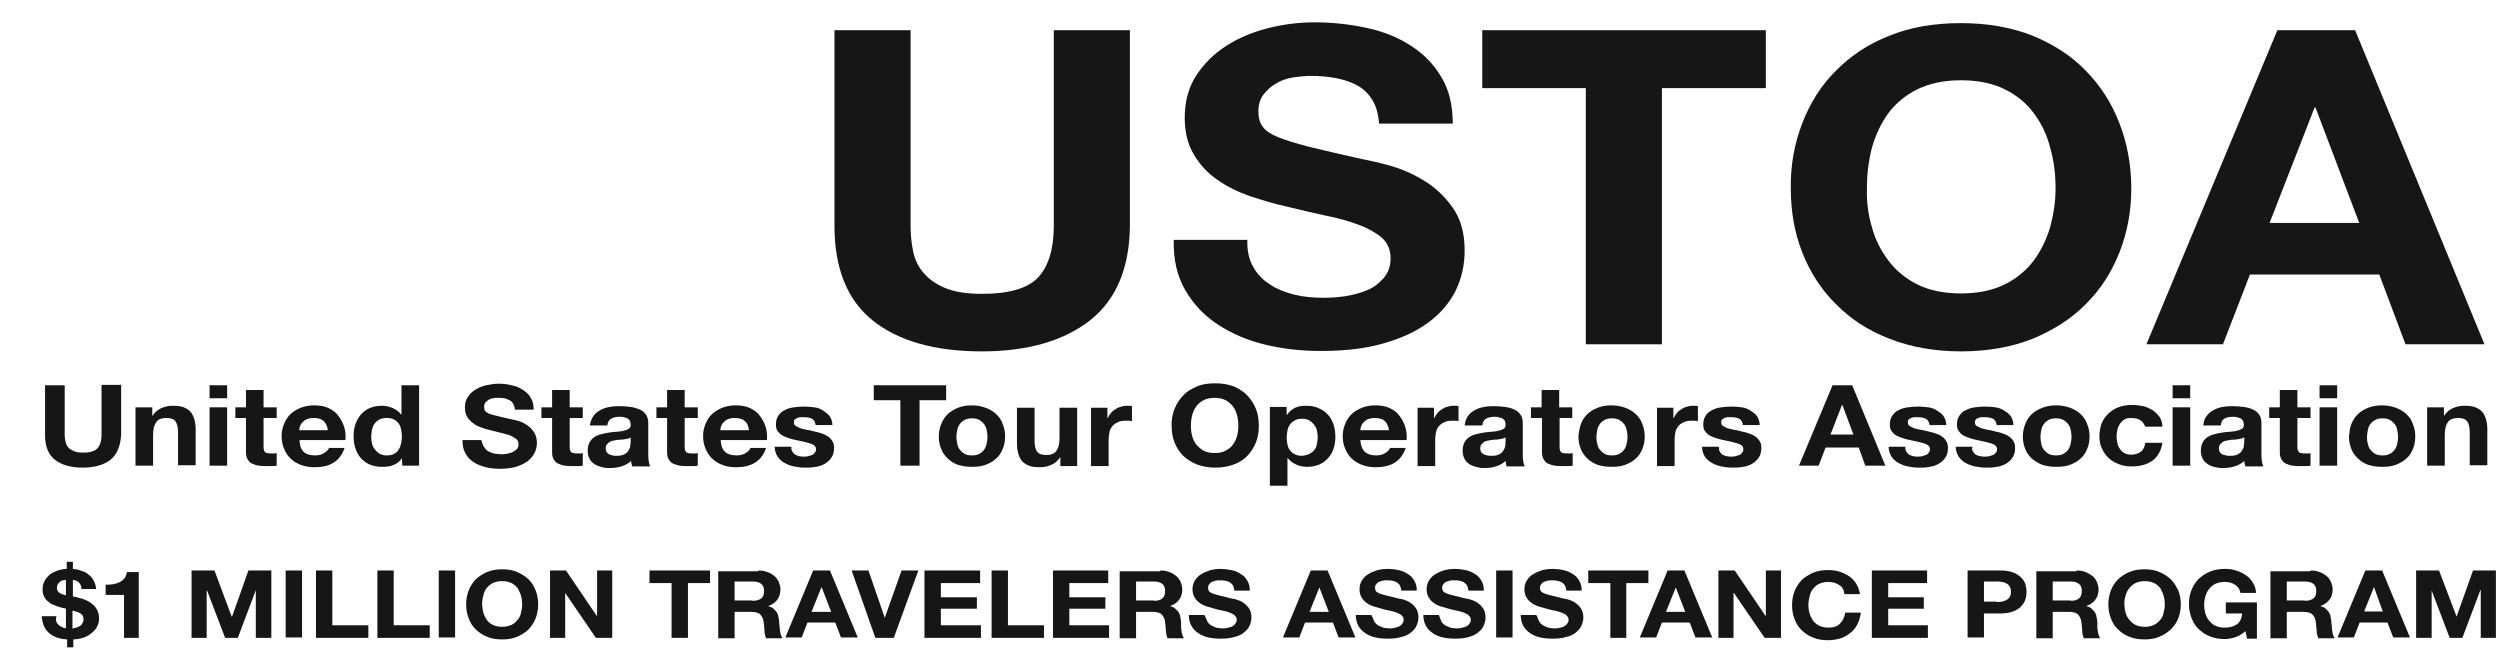
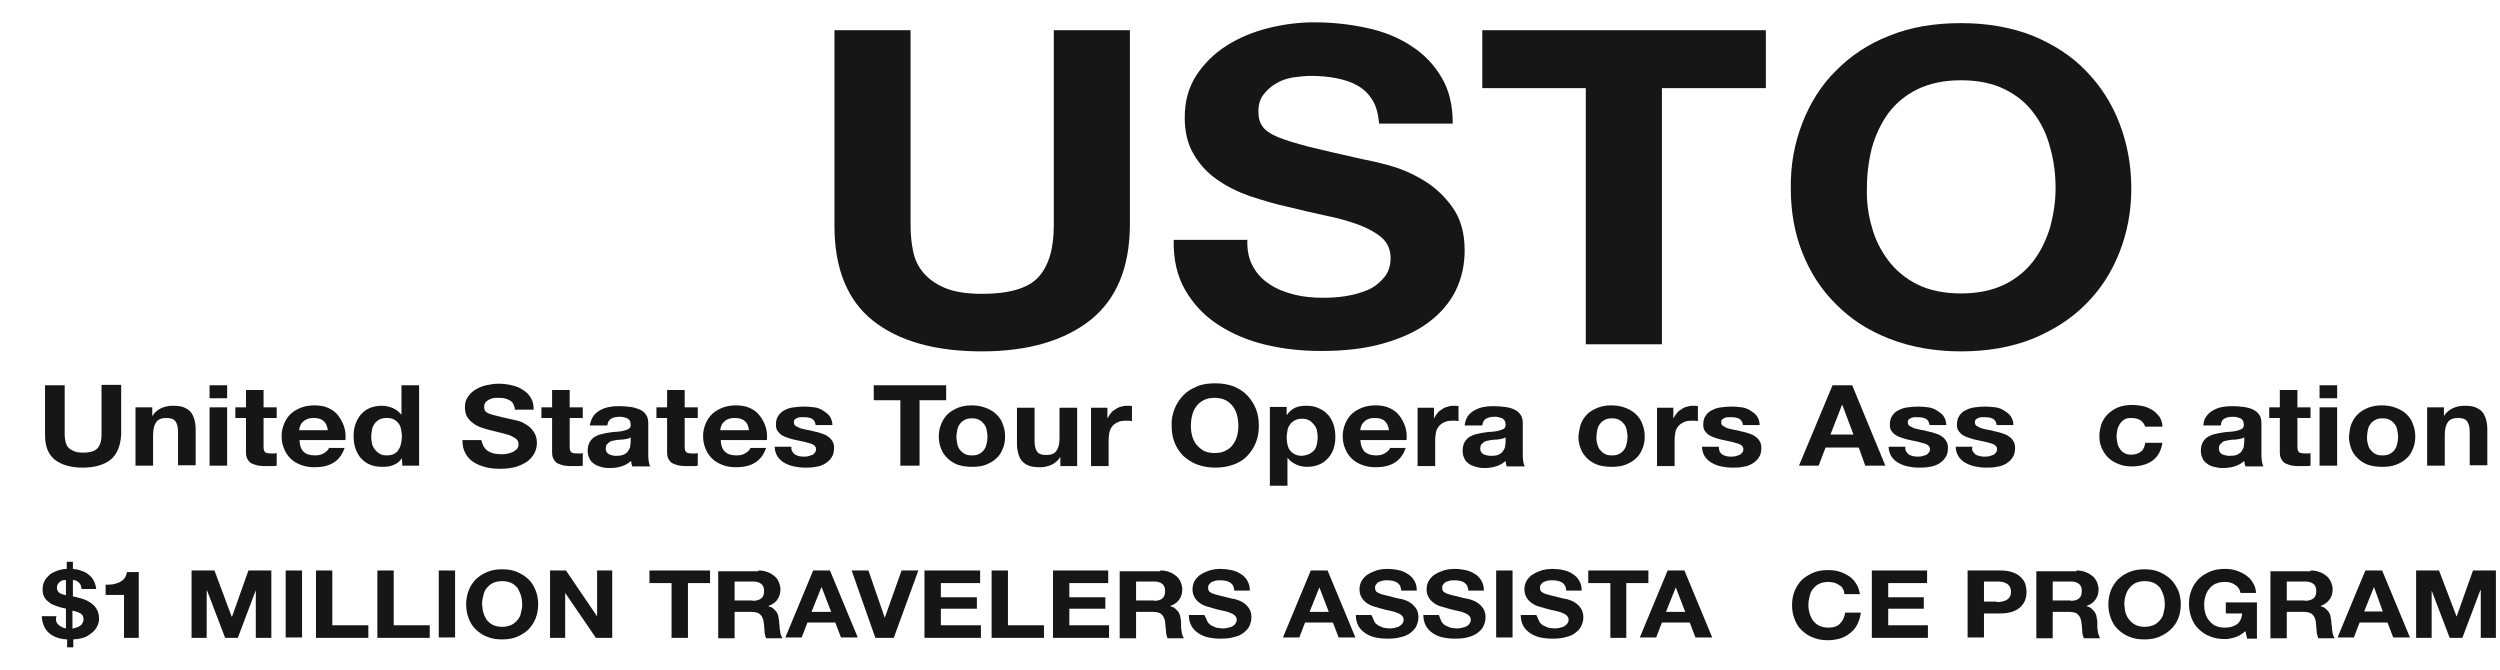
<svg xmlns="http://www.w3.org/2000/svg" width="56" height="15" viewBox="0 0 56 15" fill="none">
  <path d="M24.421 7.173C23.834 7.632 23.027 7.871 21.992 7.871C20.947 7.871 20.131 7.641 19.553 7.182C18.976 6.723 18.692 6.008 18.692 5.055V0.677H20.397V5.055C20.397 5.249 20.415 5.434 20.452 5.62C20.488 5.805 20.562 5.964 20.681 6.105C20.8 6.247 20.956 6.361 21.167 6.45C21.378 6.538 21.652 6.582 22.001 6.582C22.606 6.582 23.027 6.458 23.257 6.211C23.486 5.964 23.605 5.576 23.605 5.055V0.677H25.31V5.055C25.301 5.999 25.008 6.706 24.421 7.173Z" fill="#161616" />
  <path d="M28.069 5.973C28.161 6.141 28.289 6.273 28.445 6.37C28.601 6.476 28.784 6.547 28.995 6.6C29.206 6.653 29.426 6.67 29.646 6.67C29.802 6.67 29.957 6.661 30.132 6.635C30.306 6.608 30.471 6.564 30.617 6.503C30.773 6.441 30.892 6.344 30.993 6.229C31.094 6.114 31.149 5.964 31.149 5.788C31.149 5.593 31.085 5.443 30.948 5.32C30.81 5.205 30.636 5.108 30.416 5.028C30.196 4.949 29.948 4.878 29.673 4.825C29.398 4.764 29.123 4.702 28.839 4.631C28.546 4.569 28.271 4.481 27.996 4.393C27.721 4.296 27.473 4.172 27.262 4.022C27.043 3.872 26.868 3.678 26.74 3.457C26.602 3.228 26.538 2.954 26.538 2.636C26.538 2.274 26.621 1.965 26.795 1.692C26.969 1.427 27.189 1.206 27.464 1.03C27.739 0.853 28.051 0.721 28.399 0.632C28.747 0.544 29.096 0.5 29.444 0.5C29.848 0.5 30.242 0.544 30.608 0.624C30.984 0.703 31.314 0.835 31.598 1.021C31.892 1.206 32.121 1.445 32.286 1.727C32.46 2.009 32.542 2.363 32.542 2.769H30.892C30.874 2.557 30.828 2.38 30.746 2.248C30.663 2.107 30.553 2.001 30.416 1.921C30.278 1.842 30.122 1.789 29.939 1.753C29.765 1.718 29.573 1.7 29.362 1.7C29.224 1.7 29.087 1.718 28.949 1.736C28.812 1.762 28.683 1.806 28.573 1.877C28.463 1.939 28.372 2.027 28.298 2.124C28.225 2.221 28.188 2.345 28.188 2.495C28.188 2.636 28.216 2.742 28.28 2.83C28.335 2.919 28.454 2.998 28.619 3.069C28.793 3.139 29.023 3.21 29.325 3.289C29.628 3.36 30.022 3.457 30.508 3.563C30.654 3.59 30.856 3.634 31.113 3.704C31.369 3.775 31.626 3.881 31.873 4.031C32.13 4.181 32.35 4.384 32.533 4.64C32.717 4.896 32.808 5.214 32.808 5.611C32.808 5.929 32.744 6.229 32.607 6.511C32.469 6.785 32.267 7.023 31.992 7.226C31.718 7.429 31.387 7.579 30.984 7.694C30.581 7.809 30.122 7.862 29.591 7.862C29.16 7.862 28.747 7.818 28.344 7.721C27.941 7.624 27.593 7.474 27.281 7.27C26.969 7.067 26.731 6.811 26.547 6.494C26.364 6.176 26.282 5.805 26.291 5.373H27.941C27.932 5.611 27.977 5.814 28.069 5.973Z" fill="#161616" />
  <path d="M33.203 1.974V0.677H39.555V1.974H37.227V7.712H35.522V1.974H33.203Z" fill="#161616" />
  <path d="M40.371 2.76C40.545 2.31 40.792 1.912 41.123 1.586C41.453 1.25 41.847 0.985 42.323 0.8C42.8 0.606 43.332 0.518 43.928 0.518C44.523 0.518 45.064 0.615 45.532 0.8C45.999 0.994 46.403 1.25 46.723 1.586C47.053 1.921 47.301 2.31 47.475 2.76C47.649 3.21 47.741 3.695 47.741 4.225C47.741 4.737 47.649 5.214 47.475 5.655C47.301 6.096 47.053 6.485 46.723 6.811C46.403 7.138 45.999 7.394 45.532 7.588C45.064 7.774 44.523 7.871 43.928 7.871C43.332 7.871 42.8 7.774 42.323 7.588C41.847 7.403 41.453 7.147 41.123 6.811C40.792 6.485 40.545 6.096 40.371 5.655C40.197 5.214 40.114 4.737 40.114 4.225C40.105 3.695 40.197 3.21 40.371 2.76ZM41.929 5.081C42.002 5.364 42.131 5.611 42.296 5.832C42.461 6.052 42.681 6.238 42.947 6.37C43.212 6.503 43.542 6.573 43.928 6.573C44.312 6.573 44.633 6.503 44.908 6.37C45.174 6.238 45.394 6.052 45.559 5.832C45.724 5.611 45.843 5.355 45.926 5.081C45.999 4.799 46.045 4.516 46.045 4.216C46.045 3.907 46.008 3.607 45.926 3.316C45.852 3.025 45.733 2.769 45.559 2.539C45.394 2.31 45.174 2.133 44.908 2.001C44.642 1.868 44.312 1.798 43.928 1.798C43.542 1.798 43.222 1.868 42.947 2.001C42.681 2.133 42.461 2.318 42.296 2.539C42.131 2.769 42.012 3.025 41.929 3.316C41.856 3.607 41.819 3.907 41.819 4.216C41.81 4.516 41.847 4.808 41.929 5.081Z" fill="#161616" />
-   <path d="M52.755 0.677L55.652 7.712H53.883L53.296 6.149H50.399L49.794 7.712H48.08L51.013 0.677H52.755ZM52.847 4.993L51.866 2.407H51.847L50.839 4.993H52.847Z" fill="#161616" />
  <path d="M2.476 10.298C2.329 10.413 2.118 10.475 1.853 10.475C1.587 10.475 1.376 10.413 1.229 10.298C1.083 10.184 1.009 9.998 1.009 9.751V8.63H1.449V9.751C1.449 9.795 1.458 9.848 1.468 9.892C1.477 9.936 1.495 9.98 1.523 10.016C1.55 10.051 1.596 10.078 1.651 10.104C1.706 10.13 1.779 10.139 1.862 10.139C2.018 10.139 2.128 10.104 2.183 10.042C2.238 9.98 2.274 9.883 2.274 9.742V8.621H2.714V9.742C2.696 9.998 2.623 10.175 2.476 10.298Z" fill="#161616" />
  <path d="M3.411 9.124V9.31H3.42C3.466 9.23 3.539 9.177 3.613 9.142C3.695 9.107 3.778 9.089 3.86 9.089C3.97 9.089 4.053 9.098 4.117 9.124C4.181 9.151 4.236 9.186 4.273 9.23C4.309 9.274 4.337 9.336 4.355 9.398C4.373 9.468 4.383 9.539 4.383 9.619V10.422H3.988V9.68C3.988 9.574 3.97 9.495 3.933 9.442C3.897 9.389 3.833 9.363 3.732 9.363C3.622 9.363 3.548 9.389 3.503 9.451C3.457 9.513 3.429 9.601 3.429 9.742V10.431H3.035V9.124H3.411Z" fill="#161616" />
  <path d="M4.694 8.63H5.088V8.921H4.694V8.63ZM5.088 10.431H4.694V9.124H5.088V10.431Z" fill="#161616" />
  <path d="M6.198 9.124V9.363H5.904V10.007C5.904 10.069 5.913 10.104 5.941 10.13C5.959 10.148 6.005 10.157 6.078 10.157C6.097 10.157 6.124 10.157 6.143 10.157C6.161 10.157 6.179 10.157 6.198 10.148V10.431C6.161 10.44 6.124 10.44 6.088 10.44C6.051 10.44 6.005 10.44 5.968 10.44C5.904 10.44 5.849 10.44 5.794 10.431C5.739 10.422 5.693 10.404 5.648 10.386C5.602 10.369 5.574 10.334 5.547 10.289C5.519 10.245 5.51 10.192 5.51 10.13V9.363H5.272V9.124H5.51V8.736H5.904V9.124H6.198Z" fill="#161616" />
  <path d="M6.803 10.122C6.858 10.175 6.949 10.201 7.059 10.201C7.142 10.201 7.206 10.184 7.261 10.148C7.316 10.113 7.353 10.078 7.371 10.033H7.719C7.664 10.192 7.582 10.298 7.463 10.369C7.343 10.44 7.206 10.466 7.041 10.466C6.931 10.466 6.83 10.448 6.738 10.413C6.647 10.378 6.573 10.334 6.509 10.272C6.445 10.21 6.399 10.139 6.363 10.051C6.326 9.963 6.308 9.875 6.308 9.769C6.308 9.671 6.326 9.583 6.363 9.495C6.399 9.407 6.445 9.336 6.509 9.274C6.573 9.212 6.656 9.168 6.738 9.133C6.83 9.098 6.931 9.08 7.041 9.08C7.16 9.08 7.27 9.098 7.362 9.142C7.453 9.186 7.527 9.239 7.582 9.318C7.637 9.389 7.683 9.477 7.71 9.566C7.738 9.654 7.747 9.751 7.738 9.857H6.711C6.711 9.98 6.748 10.069 6.803 10.122ZM7.252 9.433C7.206 9.389 7.133 9.363 7.032 9.363C6.968 9.363 6.913 9.371 6.876 9.389C6.83 9.407 6.803 9.433 6.775 9.46C6.748 9.486 6.729 9.521 6.72 9.548C6.711 9.583 6.702 9.61 6.702 9.636H7.343C7.334 9.548 7.298 9.477 7.252 9.433Z" fill="#161616" />
  <path d="M9.003 10.263C8.957 10.334 8.893 10.386 8.819 10.413C8.746 10.448 8.663 10.457 8.563 10.457C8.453 10.457 8.361 10.44 8.278 10.404C8.196 10.369 8.132 10.316 8.077 10.254C8.022 10.192 7.985 10.113 7.958 10.033C7.93 9.945 7.921 9.866 7.921 9.769C7.921 9.68 7.93 9.592 7.958 9.513C7.985 9.433 8.022 9.363 8.077 9.292C8.132 9.23 8.196 9.177 8.278 9.142C8.361 9.107 8.453 9.089 8.553 9.089C8.636 9.089 8.718 9.107 8.801 9.142C8.874 9.177 8.938 9.221 8.984 9.283H8.993V8.63H9.388V10.431H9.012L9.003 10.263ZM8.984 9.619C8.975 9.566 8.957 9.521 8.929 9.486C8.902 9.451 8.865 9.416 8.828 9.398C8.783 9.371 8.728 9.363 8.663 9.363C8.599 9.363 8.544 9.371 8.498 9.398C8.453 9.424 8.416 9.451 8.388 9.495C8.361 9.53 8.343 9.574 8.333 9.627C8.324 9.68 8.315 9.724 8.315 9.786C8.315 9.839 8.324 9.883 8.333 9.936C8.343 9.989 8.37 10.033 8.398 10.069C8.425 10.104 8.462 10.139 8.508 10.166C8.553 10.192 8.608 10.201 8.663 10.201C8.728 10.201 8.783 10.192 8.828 10.166C8.874 10.139 8.911 10.113 8.929 10.069C8.957 10.033 8.975 9.98 8.984 9.936C8.993 9.883 9.003 9.83 9.003 9.777C9.003 9.724 8.993 9.671 8.984 9.619Z" fill="#161616" />
  <path d="M10.827 9.989C10.854 10.033 10.882 10.069 10.918 10.095C10.955 10.122 11.001 10.139 11.056 10.157C11.111 10.166 11.166 10.175 11.221 10.175C11.258 10.175 11.303 10.175 11.349 10.166C11.395 10.157 11.432 10.148 11.477 10.13C11.514 10.113 11.551 10.086 11.578 10.06C11.606 10.033 11.615 9.989 11.615 9.945C11.615 9.901 11.597 9.857 11.56 9.83C11.523 9.804 11.477 9.777 11.422 9.751C11.367 9.733 11.303 9.716 11.23 9.698C11.157 9.68 11.092 9.663 11.019 9.645C10.946 9.627 10.873 9.61 10.799 9.583C10.726 9.557 10.662 9.53 10.607 9.486C10.552 9.451 10.506 9.398 10.469 9.345C10.432 9.283 10.414 9.212 10.414 9.133C10.414 9.036 10.432 8.956 10.478 8.895C10.524 8.824 10.579 8.771 10.652 8.727C10.726 8.683 10.799 8.648 10.891 8.63C10.982 8.612 11.065 8.595 11.157 8.595C11.258 8.595 11.358 8.603 11.459 8.63C11.551 8.648 11.643 8.683 11.716 8.736C11.789 8.78 11.853 8.842 11.89 8.912C11.936 8.983 11.954 9.071 11.954 9.177H11.533C11.533 9.124 11.514 9.08 11.496 9.045C11.477 9.009 11.45 8.983 11.413 8.965C11.377 8.948 11.34 8.93 11.294 8.921C11.248 8.912 11.203 8.912 11.148 8.912C11.111 8.912 11.074 8.912 11.037 8.921C11.001 8.93 10.973 8.939 10.946 8.956C10.918 8.974 10.891 8.992 10.873 9.018C10.854 9.045 10.845 9.071 10.845 9.115C10.845 9.151 10.854 9.177 10.863 9.204C10.882 9.221 10.909 9.248 10.955 9.265C11.001 9.283 11.056 9.301 11.138 9.318C11.212 9.336 11.312 9.363 11.441 9.389C11.477 9.398 11.533 9.407 11.597 9.424C11.661 9.442 11.725 9.468 11.789 9.513C11.853 9.548 11.908 9.601 11.954 9.671C12 9.733 12.027 9.822 12.027 9.919C12.027 9.998 12.009 10.078 11.973 10.148C11.936 10.219 11.881 10.281 11.817 10.334C11.743 10.386 11.661 10.422 11.56 10.457C11.459 10.484 11.34 10.501 11.203 10.501C11.092 10.501 10.982 10.492 10.882 10.466C10.781 10.44 10.689 10.404 10.607 10.351C10.524 10.298 10.469 10.236 10.423 10.148C10.377 10.069 10.359 9.972 10.359 9.857H10.781C10.79 9.892 10.808 9.945 10.827 9.989Z" fill="#161616" />
  <path d="M13.054 9.124V9.363H12.761V10.007C12.761 10.069 12.77 10.104 12.797 10.13C12.816 10.148 12.862 10.157 12.935 10.157C12.953 10.157 12.981 10.157 12.999 10.157C13.018 10.157 13.036 10.157 13.054 10.148V10.431C13.018 10.44 12.981 10.44 12.944 10.44C12.908 10.44 12.862 10.44 12.825 10.44C12.761 10.44 12.706 10.44 12.651 10.431C12.596 10.422 12.55 10.404 12.504 10.386C12.458 10.369 12.431 10.334 12.403 10.289C12.376 10.245 12.367 10.192 12.367 10.13V9.363H12.128V9.124H12.367V8.736H12.761V9.124H13.054Z" fill="#161616" />
  <path d="M13.293 9.318C13.329 9.265 13.384 9.221 13.448 9.186C13.512 9.151 13.586 9.124 13.659 9.115C13.742 9.098 13.815 9.098 13.898 9.098C13.971 9.098 14.044 9.107 14.117 9.115C14.191 9.124 14.255 9.142 14.319 9.168C14.383 9.195 14.429 9.23 14.466 9.283C14.502 9.327 14.521 9.398 14.521 9.477V10.157C14.521 10.219 14.521 10.272 14.53 10.325C14.539 10.378 14.548 10.422 14.567 10.448H14.163C14.154 10.431 14.154 10.404 14.145 10.386C14.145 10.369 14.136 10.342 14.136 10.325C14.072 10.386 13.998 10.422 13.916 10.448C13.833 10.475 13.742 10.484 13.65 10.484C13.577 10.484 13.512 10.475 13.457 10.457C13.402 10.44 13.348 10.422 13.302 10.386C13.256 10.351 13.219 10.316 13.201 10.263C13.173 10.21 13.164 10.157 13.164 10.086C13.164 10.016 13.182 9.954 13.21 9.901C13.238 9.857 13.274 9.813 13.32 9.786C13.366 9.76 13.421 9.733 13.476 9.724C13.531 9.707 13.595 9.698 13.65 9.689C13.705 9.68 13.769 9.671 13.824 9.671C13.879 9.663 13.934 9.663 13.98 9.645C14.026 9.636 14.062 9.619 14.09 9.601C14.117 9.583 14.127 9.557 14.127 9.513C14.127 9.477 14.117 9.442 14.108 9.424C14.09 9.398 14.072 9.38 14.053 9.371C14.026 9.363 14.008 9.354 13.971 9.345C13.943 9.336 13.907 9.336 13.87 9.336C13.797 9.336 13.732 9.354 13.687 9.38C13.641 9.407 13.613 9.46 13.604 9.53H13.21C13.228 9.442 13.256 9.371 13.293 9.318ZM14.072 9.822C14.044 9.83 14.017 9.839 13.989 9.839C13.962 9.848 13.934 9.848 13.898 9.848C13.87 9.848 13.833 9.857 13.806 9.857C13.778 9.866 13.751 9.866 13.714 9.875C13.687 9.883 13.659 9.892 13.641 9.91C13.623 9.927 13.604 9.945 13.586 9.963C13.577 9.98 13.568 10.016 13.568 10.042C13.568 10.078 13.577 10.104 13.586 10.122C13.595 10.139 13.613 10.157 13.641 10.175C13.659 10.184 13.687 10.192 13.714 10.201C13.742 10.21 13.778 10.21 13.806 10.21C13.879 10.21 13.943 10.201 13.989 10.175C14.035 10.148 14.062 10.122 14.081 10.086C14.099 10.051 14.117 10.025 14.117 9.989C14.117 9.954 14.127 9.927 14.127 9.91V9.795C14.117 9.804 14.099 9.822 14.072 9.822Z" fill="#161616" />
  <path d="M15.63 9.124V9.363H15.337V10.007C15.337 10.069 15.346 10.104 15.373 10.13C15.392 10.148 15.438 10.157 15.511 10.157C15.529 10.157 15.557 10.157 15.575 10.157C15.593 10.157 15.612 10.157 15.63 10.148V10.431C15.593 10.44 15.557 10.44 15.52 10.44C15.483 10.44 15.438 10.44 15.401 10.44C15.337 10.44 15.282 10.44 15.227 10.431C15.172 10.422 15.126 10.404 15.08 10.386C15.034 10.369 15.007 10.334 14.979 10.289C14.952 10.245 14.943 10.192 14.943 10.13V9.363H14.704V9.124H14.943V8.736H15.337V9.124H15.63Z" fill="#161616" />
  <path d="M16.244 10.122C16.299 10.175 16.391 10.201 16.501 10.201C16.583 10.201 16.648 10.184 16.703 10.148C16.758 10.113 16.794 10.078 16.812 10.033H17.161C17.106 10.192 17.023 10.298 16.904 10.369C16.785 10.44 16.648 10.466 16.483 10.466C16.372 10.466 16.262 10.448 16.18 10.413C16.088 10.378 16.015 10.334 15.951 10.272C15.887 10.21 15.841 10.139 15.804 10.051C15.768 9.963 15.749 9.875 15.749 9.769C15.749 9.671 15.768 9.583 15.804 9.495C15.841 9.407 15.887 9.336 15.951 9.274C16.015 9.212 16.098 9.168 16.18 9.133C16.272 9.098 16.372 9.08 16.483 9.08C16.602 9.08 16.712 9.098 16.803 9.142C16.895 9.186 16.968 9.239 17.023 9.318C17.078 9.389 17.124 9.477 17.152 9.566C17.179 9.654 17.188 9.751 17.179 9.857H16.143C16.152 9.98 16.18 10.069 16.244 10.122ZM16.684 9.433C16.638 9.389 16.565 9.363 16.464 9.363C16.4 9.363 16.345 9.371 16.308 9.389C16.262 9.407 16.235 9.433 16.207 9.46C16.18 9.486 16.162 9.521 16.152 9.548C16.143 9.583 16.134 9.61 16.134 9.636H16.776C16.767 9.548 16.739 9.477 16.684 9.433Z" fill="#161616" />
  <path d="M17.747 10.113C17.766 10.139 17.784 10.166 17.812 10.184C17.839 10.201 17.876 10.21 17.903 10.219C17.94 10.228 17.977 10.228 18.013 10.228C18.041 10.228 18.068 10.228 18.105 10.219C18.133 10.21 18.16 10.201 18.188 10.192C18.215 10.184 18.233 10.166 18.252 10.139C18.27 10.122 18.279 10.095 18.279 10.06C18.279 10.007 18.242 9.963 18.16 9.936C18.078 9.91 17.968 9.883 17.83 9.857C17.775 9.848 17.72 9.83 17.665 9.813C17.61 9.795 17.564 9.777 17.518 9.751C17.473 9.724 17.445 9.689 17.418 9.654C17.39 9.619 17.381 9.566 17.381 9.513C17.381 9.424 17.399 9.363 17.436 9.31C17.473 9.257 17.518 9.212 17.582 9.186C17.637 9.151 17.711 9.133 17.784 9.124C17.858 9.115 17.931 9.107 18.013 9.107C18.087 9.107 18.169 9.115 18.242 9.124C18.316 9.133 18.38 9.16 18.435 9.195C18.49 9.23 18.536 9.265 18.582 9.318C18.618 9.371 18.646 9.442 18.646 9.521H18.27C18.261 9.451 18.233 9.407 18.188 9.38C18.133 9.354 18.078 9.345 18.004 9.345C17.986 9.345 17.958 9.345 17.931 9.345C17.903 9.345 17.885 9.354 17.858 9.363C17.839 9.371 17.821 9.38 17.802 9.398C17.784 9.416 17.784 9.433 17.784 9.46C17.784 9.495 17.793 9.521 17.821 9.539C17.848 9.557 17.885 9.574 17.922 9.592C17.968 9.601 18.013 9.619 18.068 9.627C18.123 9.636 18.178 9.645 18.233 9.663C18.288 9.672 18.343 9.689 18.398 9.707C18.453 9.724 18.499 9.742 18.545 9.777C18.591 9.804 18.618 9.839 18.646 9.883C18.673 9.928 18.683 9.972 18.683 10.033C18.683 10.122 18.664 10.192 18.628 10.245C18.591 10.307 18.536 10.351 18.481 10.386C18.417 10.422 18.352 10.448 18.27 10.457C18.188 10.475 18.114 10.475 18.032 10.475C17.949 10.475 17.867 10.466 17.784 10.448C17.702 10.431 17.637 10.404 17.573 10.369C17.509 10.334 17.463 10.289 17.418 10.228C17.381 10.166 17.353 10.095 17.353 10.007H17.729C17.72 10.051 17.729 10.078 17.747 10.113Z" fill="#161616" />
  <path d="M19.572 8.965V8.63H21.194V8.965H20.598V10.431H20.168V8.965H19.572Z" fill="#161616" />
  <path d="M21.084 9.495C21.121 9.407 21.167 9.336 21.231 9.274C21.295 9.212 21.378 9.168 21.46 9.133C21.552 9.098 21.652 9.08 21.762 9.08C21.872 9.08 21.983 9.098 22.074 9.133C22.166 9.168 22.248 9.212 22.312 9.274C22.377 9.336 22.432 9.407 22.459 9.495C22.496 9.583 22.514 9.671 22.514 9.777C22.514 9.883 22.496 9.98 22.459 10.06C22.422 10.148 22.377 10.219 22.312 10.272C22.248 10.334 22.166 10.378 22.074 10.413C21.983 10.448 21.882 10.457 21.762 10.457C21.652 10.457 21.552 10.44 21.46 10.413C21.368 10.378 21.295 10.334 21.231 10.272C21.167 10.21 21.112 10.139 21.084 10.06C21.047 9.972 21.029 9.883 21.029 9.777C21.029 9.68 21.047 9.583 21.084 9.495ZM21.442 9.936C21.451 9.989 21.469 10.033 21.497 10.069C21.524 10.104 21.561 10.139 21.607 10.166C21.652 10.192 21.707 10.201 21.772 10.201C21.836 10.201 21.891 10.192 21.937 10.166C21.983 10.139 22.019 10.113 22.047 10.069C22.074 10.033 22.093 9.98 22.102 9.936C22.111 9.883 22.12 9.839 22.12 9.786C22.12 9.733 22.111 9.68 22.102 9.636C22.093 9.583 22.074 9.539 22.047 9.504C22.019 9.468 21.983 9.433 21.937 9.407C21.891 9.38 21.836 9.371 21.772 9.371C21.707 9.371 21.652 9.38 21.607 9.407C21.561 9.433 21.524 9.46 21.497 9.504C21.469 9.539 21.451 9.583 21.442 9.636C21.433 9.689 21.423 9.742 21.423 9.786C21.423 9.83 21.433 9.883 21.442 9.936Z" fill="#161616" />
  <path d="M23.752 10.431V10.245H23.742C23.697 10.325 23.623 10.378 23.55 10.413C23.468 10.448 23.385 10.466 23.302 10.466C23.192 10.466 23.11 10.457 23.046 10.431C22.982 10.404 22.927 10.369 22.89 10.325C22.853 10.281 22.826 10.219 22.808 10.157C22.789 10.086 22.78 10.016 22.78 9.936V9.133H23.174V9.875C23.174 9.98 23.192 10.06 23.229 10.113C23.266 10.166 23.33 10.192 23.431 10.192C23.541 10.192 23.614 10.166 23.66 10.104C23.706 10.042 23.733 9.954 23.733 9.822V9.133H24.128V10.44H23.752V10.431Z" fill="#161616" />
  <path d="M24.806 9.124V9.363H24.815C24.833 9.318 24.861 9.283 24.888 9.248C24.916 9.212 24.953 9.186 24.998 9.16C25.035 9.133 25.081 9.115 25.127 9.107C25.172 9.089 25.218 9.089 25.273 9.089C25.301 9.089 25.328 9.089 25.356 9.098V9.433C25.337 9.433 25.319 9.424 25.292 9.424C25.264 9.424 25.237 9.424 25.218 9.424C25.145 9.424 25.081 9.433 25.035 9.46C24.989 9.477 24.943 9.513 24.916 9.548C24.888 9.583 24.861 9.627 24.852 9.68C24.843 9.733 24.833 9.786 24.833 9.848V10.44H24.439V9.133H24.806V9.124Z" fill="#161616" />
  <path d="M26.309 9.16C26.355 9.045 26.419 8.948 26.502 8.859C26.584 8.771 26.685 8.709 26.813 8.656C26.933 8.603 27.07 8.586 27.226 8.586C27.382 8.586 27.519 8.612 27.638 8.656C27.758 8.709 27.858 8.771 27.941 8.859C28.023 8.948 28.087 9.045 28.133 9.16C28.179 9.274 28.198 9.398 28.198 9.539C28.198 9.672 28.179 9.795 28.133 9.91C28.087 10.025 28.023 10.122 27.941 10.21C27.858 10.298 27.758 10.36 27.638 10.404C27.519 10.448 27.382 10.475 27.226 10.475C27.07 10.475 26.933 10.448 26.813 10.404C26.694 10.36 26.593 10.289 26.502 10.21C26.419 10.122 26.355 10.025 26.309 9.91C26.263 9.795 26.245 9.672 26.245 9.539C26.236 9.407 26.263 9.283 26.309 9.16ZM26.703 9.76C26.722 9.83 26.749 9.892 26.795 9.954C26.841 10.007 26.896 10.06 26.96 10.095C27.024 10.13 27.116 10.148 27.207 10.148C27.308 10.148 27.391 10.13 27.455 10.095C27.519 10.06 27.583 10.016 27.62 9.954C27.666 9.892 27.693 9.83 27.712 9.76C27.73 9.689 27.739 9.619 27.739 9.539C27.739 9.46 27.73 9.38 27.712 9.31C27.693 9.239 27.666 9.168 27.62 9.107C27.574 9.045 27.519 9.001 27.455 8.965C27.391 8.93 27.299 8.912 27.207 8.912C27.107 8.912 27.024 8.93 26.96 8.965C26.896 9.001 26.832 9.045 26.795 9.107C26.749 9.168 26.722 9.23 26.703 9.31C26.685 9.38 26.676 9.46 26.676 9.539C26.676 9.619 26.685 9.689 26.703 9.76Z" fill="#161616" />
  <path d="M28.821 9.124V9.292H28.83C28.876 9.221 28.94 9.168 29.013 9.133C29.087 9.098 29.169 9.089 29.261 9.089C29.371 9.089 29.472 9.107 29.554 9.151C29.637 9.186 29.701 9.239 29.756 9.301C29.811 9.363 29.848 9.442 29.875 9.521C29.902 9.61 29.912 9.698 29.912 9.786C29.912 9.875 29.902 9.954 29.875 10.042C29.848 10.122 29.811 10.192 29.756 10.254C29.701 10.316 29.637 10.369 29.554 10.404C29.472 10.44 29.38 10.457 29.279 10.457C29.188 10.457 29.105 10.44 29.032 10.404C28.958 10.369 28.894 10.325 28.848 10.263H28.839V10.881H28.445V9.115H28.821V9.124ZM29.334 10.166C29.38 10.139 29.417 10.113 29.444 10.078C29.472 10.042 29.49 9.998 29.499 9.945C29.508 9.892 29.517 9.839 29.517 9.795C29.517 9.742 29.508 9.689 29.499 9.645C29.49 9.592 29.462 9.548 29.435 9.513C29.407 9.477 29.371 9.442 29.325 9.416C29.279 9.389 29.224 9.38 29.169 9.38C29.105 9.38 29.05 9.389 29.004 9.416C28.958 9.442 28.922 9.468 28.894 9.513C28.867 9.548 28.848 9.592 28.839 9.645C28.83 9.698 28.821 9.751 28.821 9.804C28.821 9.857 28.83 9.91 28.839 9.954C28.848 10.007 28.867 10.051 28.894 10.086C28.922 10.122 28.958 10.157 29.004 10.175C29.05 10.201 29.105 10.21 29.169 10.21C29.242 10.201 29.297 10.184 29.334 10.166Z" fill="#161616" />
  <path d="M30.572 10.122C30.636 10.175 30.718 10.201 30.828 10.201C30.911 10.201 30.975 10.184 31.03 10.148C31.085 10.113 31.122 10.078 31.14 10.033H31.488C31.433 10.192 31.351 10.298 31.232 10.369C31.113 10.44 30.975 10.466 30.81 10.466C30.7 10.466 30.599 10.448 30.508 10.413C30.416 10.378 30.343 10.334 30.278 10.272C30.214 10.21 30.168 10.139 30.132 10.051C30.095 9.963 30.077 9.875 30.077 9.769C30.077 9.671 30.095 9.583 30.132 9.495C30.168 9.407 30.214 9.336 30.278 9.274C30.343 9.212 30.425 9.168 30.508 9.133C30.599 9.098 30.7 9.08 30.81 9.08C30.929 9.08 31.039 9.098 31.131 9.142C31.223 9.186 31.296 9.239 31.351 9.318C31.406 9.389 31.452 9.477 31.479 9.566C31.507 9.654 31.516 9.751 31.507 9.857H30.471C30.48 9.98 30.517 10.069 30.572 10.122ZM31.021 9.433C30.975 9.389 30.902 9.363 30.801 9.363C30.737 9.363 30.682 9.371 30.645 9.389C30.599 9.407 30.572 9.433 30.544 9.46C30.517 9.486 30.498 9.521 30.489 9.548C30.48 9.583 30.471 9.61 30.471 9.636H31.113C31.103 9.548 31.067 9.477 31.021 9.433Z" fill="#161616" />
  <path d="M32.121 9.124V9.363H32.13C32.148 9.318 32.176 9.283 32.203 9.248C32.231 9.212 32.267 9.186 32.313 9.16C32.35 9.133 32.396 9.115 32.442 9.107C32.487 9.089 32.533 9.089 32.588 9.089C32.616 9.089 32.643 9.089 32.671 9.098V9.433C32.653 9.433 32.634 9.424 32.607 9.424C32.579 9.424 32.552 9.424 32.533 9.424C32.46 9.424 32.396 9.433 32.35 9.46C32.304 9.477 32.258 9.513 32.231 9.548C32.203 9.583 32.176 9.627 32.167 9.68C32.157 9.733 32.148 9.786 32.148 9.848V10.44H31.754V9.133H32.121V9.124Z" fill="#161616" />
  <path d="M32.882 9.318C32.918 9.265 32.973 9.221 33.038 9.186C33.102 9.151 33.175 9.124 33.248 9.115C33.331 9.098 33.404 9.098 33.487 9.098C33.56 9.098 33.633 9.107 33.707 9.115C33.78 9.124 33.853 9.142 33.908 9.168C33.972 9.195 34.018 9.23 34.055 9.283C34.092 9.327 34.11 9.398 34.11 9.477V10.157C34.11 10.219 34.11 10.272 34.119 10.325C34.128 10.378 34.138 10.422 34.156 10.448H33.752C33.743 10.431 33.734 10.404 33.734 10.386C33.734 10.369 33.725 10.342 33.725 10.325C33.661 10.386 33.587 10.422 33.505 10.448C33.422 10.475 33.331 10.484 33.248 10.484C33.175 10.484 33.12 10.475 33.056 10.457C33.001 10.44 32.946 10.422 32.9 10.386C32.854 10.351 32.818 10.316 32.799 10.263C32.772 10.21 32.763 10.157 32.763 10.086C32.763 10.016 32.781 9.954 32.808 9.901C32.836 9.857 32.873 9.813 32.918 9.786C32.964 9.76 33.019 9.733 33.074 9.724C33.129 9.707 33.193 9.698 33.248 9.689C33.303 9.68 33.367 9.671 33.422 9.671C33.477 9.663 33.532 9.663 33.578 9.645C33.624 9.636 33.661 9.619 33.688 9.601C33.716 9.583 33.725 9.557 33.725 9.513C33.725 9.477 33.716 9.442 33.707 9.424C33.688 9.398 33.67 9.38 33.652 9.371C33.624 9.363 33.597 9.354 33.569 9.345C33.542 9.336 33.505 9.336 33.468 9.336C33.395 9.336 33.331 9.354 33.285 9.38C33.239 9.407 33.212 9.46 33.203 9.53H32.808C32.818 9.442 32.845 9.371 32.882 9.318ZM33.661 9.822C33.633 9.83 33.606 9.839 33.578 9.839C33.551 9.848 33.523 9.848 33.487 9.848C33.459 9.848 33.422 9.857 33.395 9.857C33.367 9.866 33.34 9.866 33.303 9.875C33.276 9.883 33.248 9.892 33.23 9.91C33.212 9.927 33.193 9.945 33.175 9.963C33.166 9.98 33.157 10.016 33.157 10.042C33.157 10.078 33.166 10.104 33.175 10.122C33.184 10.139 33.203 10.157 33.23 10.175C33.248 10.184 33.276 10.192 33.312 10.201C33.34 10.21 33.377 10.21 33.404 10.21C33.487 10.21 33.542 10.201 33.587 10.175C33.633 10.148 33.661 10.122 33.679 10.086C33.697 10.051 33.716 10.025 33.716 9.989C33.716 9.954 33.725 9.927 33.725 9.91V9.795C33.707 9.804 33.688 9.822 33.661 9.822Z" fill="#161616" />
-   <path d="M35.219 9.124V9.363H34.935V10.007C34.935 10.069 34.944 10.104 34.972 10.13C34.99 10.148 35.036 10.157 35.109 10.157C35.127 10.157 35.155 10.157 35.173 10.157C35.192 10.157 35.21 10.157 35.228 10.148V10.431C35.192 10.44 35.155 10.44 35.118 10.44C35.082 10.44 35.036 10.44 34.999 10.44C34.935 10.44 34.88 10.44 34.825 10.431C34.77 10.422 34.724 10.404 34.678 10.386C34.633 10.369 34.605 10.334 34.578 10.289C34.55 10.245 34.541 10.192 34.541 10.13V9.363H34.293V9.124H34.532V8.736H34.926V9.124H35.219Z" fill="#161616" />
  <path d="M35.412 9.495C35.448 9.407 35.494 9.336 35.558 9.274C35.623 9.212 35.705 9.168 35.788 9.133C35.879 9.098 35.98 9.08 36.09 9.08C36.2 9.08 36.31 9.098 36.402 9.133C36.493 9.168 36.576 9.212 36.64 9.274C36.704 9.336 36.759 9.407 36.787 9.495C36.823 9.583 36.842 9.671 36.842 9.777C36.842 9.883 36.823 9.98 36.787 10.06C36.75 10.148 36.704 10.219 36.64 10.272C36.576 10.334 36.493 10.378 36.402 10.413C36.31 10.448 36.209 10.457 36.09 10.457C35.98 10.457 35.879 10.44 35.788 10.413C35.696 10.378 35.623 10.334 35.558 10.272C35.494 10.21 35.439 10.139 35.412 10.06C35.375 9.972 35.357 9.883 35.357 9.777C35.366 9.68 35.384 9.583 35.412 9.495ZM35.778 9.936C35.788 9.989 35.806 10.033 35.833 10.069C35.861 10.104 35.898 10.139 35.943 10.166C35.989 10.192 36.044 10.201 36.108 10.201C36.172 10.201 36.227 10.192 36.273 10.166C36.319 10.139 36.356 10.113 36.383 10.069C36.411 10.033 36.429 9.98 36.438 9.936C36.447 9.883 36.457 9.839 36.457 9.786C36.457 9.733 36.447 9.68 36.438 9.636C36.429 9.583 36.411 9.539 36.383 9.504C36.356 9.468 36.319 9.433 36.273 9.407C36.227 9.38 36.172 9.371 36.108 9.371C36.044 9.371 35.989 9.38 35.943 9.407C35.898 9.433 35.861 9.46 35.833 9.504C35.806 9.539 35.788 9.583 35.778 9.636C35.769 9.689 35.76 9.742 35.76 9.786C35.76 9.83 35.76 9.883 35.778 9.936Z" fill="#161616" />
  <path d="M37.483 9.124V9.363H37.492C37.511 9.318 37.538 9.283 37.566 9.248C37.593 9.212 37.63 9.186 37.676 9.16C37.712 9.133 37.758 9.115 37.804 9.107C37.85 9.089 37.896 9.089 37.951 9.089C37.978 9.089 38.006 9.089 38.033 9.098V9.433C38.015 9.433 37.997 9.424 37.969 9.424C37.942 9.424 37.914 9.424 37.896 9.424C37.822 9.424 37.758 9.433 37.712 9.46C37.667 9.477 37.621 9.513 37.593 9.548C37.566 9.583 37.538 9.627 37.529 9.68C37.52 9.733 37.511 9.786 37.511 9.848V10.44H37.117V9.133H37.483V9.124Z" fill="#161616" />
  <path d="M38.519 10.113C38.538 10.139 38.556 10.166 38.583 10.184C38.611 10.201 38.648 10.21 38.675 10.219C38.712 10.228 38.748 10.228 38.785 10.228C38.812 10.228 38.84 10.228 38.877 10.219C38.904 10.21 38.932 10.201 38.959 10.192C38.987 10.184 39.005 10.166 39.023 10.139C39.042 10.122 39.051 10.095 39.051 10.06C39.051 10.007 39.014 9.963 38.932 9.936C38.849 9.91 38.739 9.883 38.602 9.857C38.547 9.848 38.492 9.83 38.437 9.813C38.382 9.795 38.336 9.777 38.29 9.751C38.244 9.724 38.217 9.689 38.189 9.654C38.162 9.619 38.153 9.566 38.153 9.513C38.153 9.424 38.171 9.363 38.208 9.31C38.244 9.257 38.29 9.212 38.354 9.186C38.418 9.151 38.483 9.133 38.556 9.124C38.629 9.115 38.703 9.107 38.785 9.107C38.867 9.107 38.941 9.115 39.014 9.124C39.087 9.133 39.152 9.16 39.207 9.195C39.262 9.23 39.317 9.265 39.353 9.318C39.39 9.371 39.417 9.442 39.417 9.521H39.042C39.032 9.451 39.005 9.407 38.959 9.38C38.904 9.354 38.849 9.345 38.776 9.345C38.758 9.345 38.73 9.345 38.703 9.345C38.675 9.345 38.657 9.354 38.629 9.363C38.611 9.371 38.593 9.38 38.574 9.398C38.556 9.416 38.556 9.433 38.556 9.46C38.556 9.495 38.565 9.521 38.593 9.539C38.62 9.557 38.657 9.574 38.693 9.592C38.739 9.601 38.785 9.619 38.84 9.627C38.895 9.636 38.95 9.645 39.005 9.663C39.06 9.672 39.115 9.689 39.17 9.707C39.225 9.724 39.271 9.742 39.317 9.777C39.362 9.804 39.39 9.839 39.417 9.883C39.445 9.928 39.454 9.972 39.454 10.033C39.454 10.122 39.436 10.192 39.399 10.245C39.362 10.307 39.307 10.351 39.252 10.386C39.188 10.422 39.124 10.448 39.042 10.457C38.959 10.475 38.886 10.475 38.803 10.475C38.721 10.475 38.638 10.466 38.556 10.448C38.473 10.431 38.409 10.404 38.345 10.369C38.281 10.334 38.235 10.289 38.189 10.228C38.153 10.166 38.125 10.095 38.125 10.007H38.501C38.501 10.051 38.51 10.078 38.519 10.113Z" fill="#161616" />
  <path d="M41.489 8.63L42.232 10.431H41.782L41.636 10.025H40.893L40.737 10.431H40.297L41.049 8.63H41.489ZM41.517 9.733L41.269 9.071H41.26L41.003 9.733H41.517Z" fill="#161616" />
  <path d="M42.699 10.113C42.718 10.139 42.736 10.166 42.763 10.184C42.791 10.201 42.828 10.21 42.855 10.219C42.892 10.228 42.928 10.228 42.965 10.228C42.992 10.228 43.02 10.228 43.057 10.219C43.084 10.21 43.112 10.201 43.139 10.192C43.167 10.184 43.185 10.166 43.203 10.139C43.222 10.122 43.231 10.095 43.231 10.06C43.231 10.007 43.194 9.963 43.112 9.936C43.029 9.91 42.919 9.883 42.782 9.857C42.727 9.848 42.672 9.83 42.617 9.813C42.562 9.795 42.516 9.777 42.47 9.751C42.424 9.724 42.397 9.689 42.369 9.654C42.342 9.619 42.333 9.566 42.333 9.513C42.333 9.424 42.351 9.363 42.388 9.31C42.424 9.257 42.47 9.212 42.534 9.186C42.598 9.151 42.663 9.133 42.736 9.124C42.809 9.115 42.883 9.107 42.965 9.107C43.047 9.107 43.121 9.115 43.194 9.124C43.267 9.133 43.332 9.16 43.387 9.195C43.442 9.23 43.497 9.265 43.533 9.318C43.57 9.371 43.597 9.442 43.597 9.521H43.222C43.212 9.451 43.185 9.407 43.139 9.38C43.084 9.354 43.029 9.345 42.956 9.345C42.938 9.345 42.91 9.345 42.883 9.345C42.855 9.345 42.837 9.354 42.809 9.363C42.791 9.371 42.773 9.38 42.754 9.398C42.736 9.416 42.736 9.433 42.736 9.46C42.736 9.495 42.745 9.521 42.773 9.539C42.8 9.557 42.837 9.574 42.873 9.592C42.919 9.601 42.965 9.619 43.02 9.627C43.075 9.636 43.13 9.645 43.185 9.663C43.24 9.672 43.295 9.689 43.35 9.707C43.405 9.724 43.451 9.742 43.497 9.777C43.542 9.804 43.57 9.839 43.597 9.883C43.625 9.928 43.634 9.972 43.634 10.033C43.634 10.122 43.616 10.192 43.579 10.245C43.542 10.307 43.487 10.351 43.432 10.386C43.368 10.422 43.304 10.448 43.222 10.457C43.139 10.475 43.066 10.475 42.983 10.475C42.901 10.475 42.818 10.466 42.736 10.448C42.653 10.431 42.589 10.404 42.525 10.369C42.461 10.334 42.415 10.289 42.369 10.228C42.333 10.166 42.305 10.095 42.305 10.007H42.681C42.672 10.051 42.681 10.078 42.699 10.113Z" fill="#161616" />
  <path d="M44.193 10.113C44.212 10.139 44.23 10.166 44.258 10.184C44.285 10.201 44.322 10.21 44.358 10.219C44.395 10.228 44.432 10.228 44.468 10.228C44.496 10.228 44.523 10.228 44.56 10.219C44.587 10.21 44.615 10.201 44.642 10.192C44.67 10.184 44.688 10.166 44.707 10.139C44.725 10.122 44.734 10.095 44.734 10.06C44.734 10.007 44.697 9.963 44.615 9.936C44.532 9.91 44.422 9.883 44.285 9.857C44.23 9.848 44.175 9.83 44.12 9.813C44.065 9.795 44.019 9.777 43.973 9.751C43.928 9.724 43.9 9.689 43.873 9.654C43.845 9.619 43.836 9.566 43.836 9.513C43.836 9.424 43.854 9.363 43.891 9.31C43.928 9.257 43.973 9.212 44.038 9.186C44.102 9.151 44.166 9.133 44.239 9.124C44.312 9.115 44.386 9.107 44.468 9.107C44.551 9.107 44.624 9.115 44.697 9.124C44.771 9.133 44.835 9.16 44.89 9.195C44.945 9.23 45 9.265 45.037 9.318C45.073 9.371 45.101 9.442 45.101 9.521H44.725C44.716 9.451 44.688 9.407 44.642 9.38C44.587 9.354 44.532 9.345 44.459 9.345C44.441 9.345 44.413 9.345 44.386 9.345C44.358 9.345 44.34 9.354 44.312 9.363C44.294 9.371 44.276 9.38 44.258 9.398C44.239 9.416 44.239 9.433 44.239 9.46C44.239 9.495 44.248 9.521 44.276 9.539C44.303 9.557 44.34 9.574 44.377 9.592C44.422 9.601 44.468 9.619 44.523 9.627C44.578 9.636 44.633 9.645 44.688 9.663C44.743 9.672 44.798 9.689 44.853 9.707C44.908 9.724 44.954 9.742 45 9.777C45.046 9.804 45.073 9.839 45.101 9.883C45.128 9.928 45.138 9.972 45.138 10.033C45.138 10.122 45.119 10.192 45.083 10.245C45.046 10.307 44.991 10.351 44.936 10.386C44.872 10.422 44.807 10.448 44.725 10.457C44.642 10.475 44.569 10.475 44.487 10.475C44.404 10.475 44.322 10.466 44.239 10.448C44.157 10.431 44.093 10.404 44.028 10.369C43.964 10.334 43.918 10.289 43.873 10.228C43.836 10.166 43.808 10.095 43.808 10.007H44.184C44.166 10.051 44.175 10.078 44.193 10.113Z" fill="#161616" />
-   <path d="M45.367 9.495C45.403 9.407 45.449 9.336 45.513 9.274C45.578 9.212 45.66 9.168 45.752 9.133C45.843 9.098 45.944 9.08 46.054 9.08C46.164 9.08 46.274 9.098 46.366 9.133C46.458 9.168 46.54 9.212 46.604 9.274C46.668 9.336 46.723 9.407 46.751 9.495C46.788 9.583 46.806 9.671 46.806 9.777C46.806 9.883 46.788 9.98 46.751 10.06C46.714 10.148 46.668 10.219 46.604 10.272C46.54 10.334 46.458 10.378 46.366 10.413C46.274 10.448 46.173 10.457 46.054 10.457C45.944 10.457 45.843 10.44 45.752 10.413C45.66 10.378 45.587 10.334 45.513 10.272C45.449 10.21 45.394 10.139 45.367 10.06C45.33 9.972 45.312 9.883 45.312 9.777C45.312 9.68 45.33 9.583 45.367 9.495ZM45.724 9.936C45.733 9.989 45.752 10.033 45.779 10.069C45.807 10.104 45.843 10.139 45.889 10.166C45.935 10.192 45.99 10.201 46.054 10.201C46.118 10.201 46.173 10.192 46.219 10.166C46.265 10.139 46.302 10.113 46.329 10.069C46.357 10.033 46.375 9.98 46.384 9.936C46.393 9.883 46.403 9.839 46.403 9.786C46.403 9.733 46.393 9.68 46.384 9.636C46.375 9.583 46.357 9.539 46.329 9.504C46.302 9.468 46.265 9.433 46.219 9.407C46.173 9.38 46.118 9.371 46.054 9.371C45.99 9.371 45.935 9.38 45.889 9.407C45.843 9.433 45.807 9.46 45.779 9.504C45.752 9.539 45.733 9.583 45.724 9.636C45.715 9.689 45.706 9.742 45.706 9.786C45.706 9.83 45.715 9.883 45.724 9.936Z" fill="#161616" />
  <path d="M47.741 9.363C47.677 9.363 47.622 9.371 47.585 9.398C47.539 9.424 47.512 9.46 47.484 9.495C47.457 9.539 47.438 9.583 47.429 9.627C47.42 9.68 47.411 9.724 47.411 9.777C47.411 9.822 47.42 9.875 47.429 9.919C47.438 9.972 47.457 10.016 47.484 10.051C47.512 10.095 47.539 10.122 47.585 10.148C47.631 10.175 47.677 10.184 47.741 10.184C47.833 10.184 47.906 10.157 47.961 10.113C48.016 10.069 48.043 9.998 48.053 9.919H48.438C48.41 10.095 48.337 10.228 48.218 10.316C48.098 10.404 47.943 10.448 47.75 10.448C47.64 10.448 47.539 10.431 47.457 10.395C47.365 10.36 47.292 10.316 47.227 10.254C47.163 10.192 47.117 10.122 47.081 10.042C47.044 9.963 47.026 9.875 47.026 9.777C47.026 9.68 47.044 9.583 47.072 9.495C47.108 9.407 47.154 9.336 47.218 9.274C47.282 9.213 47.356 9.16 47.447 9.124C47.539 9.089 47.64 9.071 47.759 9.071C47.842 9.071 47.924 9.08 48.007 9.098C48.089 9.115 48.153 9.151 48.218 9.186C48.282 9.23 48.328 9.283 48.373 9.336C48.41 9.398 48.438 9.468 48.438 9.557H48.053C48.007 9.433 47.915 9.363 47.741 9.363Z" fill="#161616" />
-   <path d="M48.667 8.63H49.061V8.921H48.667V8.63ZM49.061 10.431H48.667V9.124H49.061V10.431Z" fill="#161616" />
  <path d="M49.428 9.318C49.464 9.265 49.519 9.221 49.583 9.186C49.648 9.151 49.721 9.124 49.794 9.115C49.877 9.098 49.95 9.098 50.032 9.098C50.106 9.098 50.179 9.107 50.252 9.115C50.326 9.124 50.399 9.142 50.454 9.168C50.518 9.195 50.564 9.23 50.601 9.283C50.638 9.327 50.656 9.398 50.656 9.477V10.157C50.656 10.219 50.656 10.272 50.665 10.325C50.674 10.378 50.683 10.422 50.702 10.448H50.298C50.289 10.431 50.289 10.404 50.28 10.386C50.28 10.369 50.271 10.342 50.271 10.325C50.207 10.386 50.133 10.422 50.051 10.448C49.968 10.475 49.877 10.484 49.785 10.484C49.721 10.484 49.657 10.475 49.593 10.457C49.528 10.44 49.483 10.422 49.437 10.386C49.391 10.351 49.354 10.316 49.336 10.263C49.308 10.21 49.299 10.157 49.299 10.086C49.299 10.016 49.318 9.954 49.345 9.901C49.373 9.857 49.409 9.813 49.455 9.786C49.501 9.76 49.556 9.733 49.611 9.724C49.666 9.707 49.73 9.698 49.785 9.689C49.84 9.68 49.904 9.671 49.959 9.671C50.014 9.663 50.069 9.663 50.115 9.645C50.161 9.636 50.197 9.619 50.225 9.601C50.252 9.583 50.262 9.557 50.262 9.513C50.262 9.477 50.252 9.442 50.243 9.424C50.225 9.398 50.207 9.38 50.188 9.371C50.161 9.363 50.142 9.354 50.106 9.345C50.078 9.336 50.042 9.336 50.005 9.336C49.922 9.336 49.867 9.354 49.822 9.38C49.776 9.407 49.748 9.46 49.748 9.53H49.354C49.363 9.442 49.382 9.371 49.428 9.318ZM50.207 9.822C50.179 9.83 50.152 9.839 50.124 9.839C50.097 9.848 50.069 9.848 50.032 9.848C49.996 9.848 49.968 9.857 49.941 9.857C49.913 9.866 49.886 9.866 49.849 9.875C49.822 9.883 49.794 9.892 49.776 9.91C49.758 9.927 49.739 9.945 49.721 9.963C49.712 9.98 49.703 10.016 49.703 10.042C49.703 10.078 49.712 10.104 49.721 10.122C49.73 10.139 49.748 10.157 49.776 10.175C49.794 10.184 49.822 10.192 49.858 10.201C49.886 10.21 49.922 10.21 49.95 10.21C50.032 10.21 50.087 10.201 50.133 10.175C50.179 10.148 50.207 10.122 50.225 10.086C50.243 10.051 50.262 10.025 50.262 9.989C50.262 9.954 50.271 9.927 50.271 9.91V9.795C50.252 9.804 50.234 9.822 50.207 9.822Z" fill="#161616" />
  <path d="M51.756 9.124V9.363H51.462V10.007C51.462 10.069 51.472 10.104 51.499 10.13C51.517 10.148 51.563 10.157 51.637 10.157C51.655 10.157 51.682 10.157 51.701 10.157C51.719 10.157 51.737 10.157 51.756 10.148V10.431C51.719 10.44 51.682 10.44 51.646 10.44C51.609 10.44 51.563 10.44 51.527 10.44C51.462 10.44 51.407 10.44 51.352 10.431C51.297 10.422 51.252 10.404 51.206 10.386C51.16 10.369 51.133 10.334 51.105 10.289C51.078 10.245 51.068 10.192 51.068 10.13V9.363H50.83V9.124H51.068V8.736H51.462V9.124H51.756Z" fill="#161616" />
  <path d="M51.958 8.63H52.352V8.921H51.958V8.63ZM52.352 10.431H51.958V9.124H52.352V10.431Z" fill="#161616" />
  <path d="M52.672 9.495C52.709 9.407 52.755 9.336 52.819 9.274C52.883 9.212 52.966 9.168 53.048 9.133C53.14 9.098 53.241 9.08 53.351 9.08C53.461 9.08 53.571 9.098 53.663 9.133C53.754 9.168 53.837 9.212 53.901 9.274C53.965 9.336 54.02 9.407 54.047 9.495C54.084 9.583 54.102 9.671 54.102 9.777C54.102 9.883 54.084 9.98 54.047 10.06C54.011 10.148 53.965 10.219 53.901 10.272C53.837 10.334 53.754 10.378 53.663 10.413C53.571 10.448 53.47 10.457 53.351 10.457C53.232 10.457 53.14 10.44 53.048 10.413C52.957 10.378 52.883 10.334 52.819 10.272C52.755 10.21 52.7 10.139 52.672 10.06C52.636 9.972 52.617 9.883 52.617 9.777C52.627 9.68 52.636 9.583 52.672 9.495ZM53.039 9.936C53.048 9.989 53.067 10.033 53.094 10.069C53.122 10.104 53.158 10.139 53.204 10.166C53.25 10.192 53.305 10.201 53.369 10.201C53.433 10.201 53.488 10.192 53.534 10.166C53.58 10.139 53.617 10.113 53.644 10.069C53.672 10.033 53.69 9.98 53.699 9.936C53.708 9.883 53.718 9.839 53.718 9.786C53.718 9.733 53.708 9.68 53.699 9.636C53.69 9.583 53.672 9.539 53.644 9.504C53.617 9.468 53.58 9.433 53.534 9.407C53.488 9.38 53.433 9.371 53.369 9.371C53.305 9.371 53.25 9.38 53.204 9.407C53.158 9.433 53.122 9.46 53.094 9.504C53.067 9.539 53.048 9.583 53.039 9.636C53.03 9.689 53.021 9.742 53.021 9.786C53.021 9.83 53.021 9.883 53.039 9.936Z" fill="#161616" />
  <path d="M54.744 9.124V9.31H54.753C54.799 9.23 54.873 9.177 54.946 9.142C55.028 9.107 55.111 9.089 55.193 9.089C55.303 9.089 55.386 9.098 55.45 9.124C55.514 9.151 55.569 9.186 55.606 9.23C55.642 9.274 55.67 9.336 55.688 9.398C55.707 9.468 55.716 9.539 55.716 9.619V10.422H55.322V9.68C55.322 9.574 55.303 9.495 55.267 9.442C55.23 9.389 55.166 9.363 55.065 9.363C54.955 9.363 54.882 9.389 54.836 9.451C54.79 9.513 54.763 9.601 54.763 9.742V10.431H54.368V9.124H54.744Z" fill="#161616" />
  <path d="M1.303 13.988C1.348 14.032 1.413 14.068 1.477 14.076V13.635C1.468 13.635 1.458 13.626 1.449 13.626C1.44 13.626 1.422 13.617 1.403 13.617C1.348 13.6 1.293 13.591 1.238 13.564C1.183 13.547 1.128 13.52 1.092 13.485C1.046 13.45 1.009 13.414 0.991 13.37C0.963 13.326 0.954 13.264 0.954 13.194C0.954 13.123 0.973 13.061 1 13.008C1.028 12.955 1.073 12.911 1.119 12.867C1.165 12.832 1.229 12.805 1.293 12.779C1.358 12.761 1.422 12.743 1.495 12.743V12.585H1.633V12.743C1.706 12.752 1.77 12.761 1.825 12.787C1.889 12.805 1.944 12.832 1.99 12.876C2.036 12.911 2.073 12.955 2.1 13.008C2.128 13.061 2.146 13.123 2.155 13.194H1.825C1.825 13.141 1.807 13.088 1.77 13.052C1.733 13.017 1.688 12.991 1.633 12.991V13.361C1.651 13.361 1.669 13.37 1.688 13.37C1.706 13.37 1.724 13.379 1.752 13.388C1.871 13.414 1.953 13.45 2.018 13.494C2.082 13.538 2.128 13.582 2.155 13.626C2.183 13.67 2.201 13.714 2.21 13.758C2.219 13.803 2.219 13.847 2.219 13.882C2.219 13.909 2.21 13.953 2.192 13.997C2.173 14.041 2.146 14.094 2.1 14.138C2.054 14.182 1.999 14.226 1.926 14.262C1.853 14.297 1.761 14.315 1.642 14.323V14.5H1.504V14.323C1.33 14.315 1.193 14.262 1.101 14.182C1 14.094 0.945 13.97 0.936 13.803H1.266C1.238 13.873 1.257 13.944 1.303 13.988ZM1.403 12.999C1.376 13.008 1.358 13.017 1.339 13.035C1.321 13.052 1.303 13.07 1.293 13.088C1.284 13.105 1.275 13.132 1.275 13.167C1.275 13.211 1.293 13.246 1.321 13.273C1.358 13.3 1.403 13.317 1.477 13.335V12.991C1.458 12.991 1.431 12.999 1.403 12.999ZM1.706 14.059C1.733 14.05 1.761 14.041 1.788 14.023C1.816 14.006 1.834 13.988 1.843 13.962C1.862 13.935 1.871 13.909 1.871 13.873C1.871 13.82 1.853 13.776 1.816 13.75C1.779 13.723 1.715 13.697 1.623 13.679V14.085C1.651 14.068 1.678 14.068 1.706 14.059Z" fill="#161616" />
  <path d="M2.778 14.288V13.326H2.366V13.097C2.421 13.097 2.476 13.097 2.531 13.088C2.586 13.079 2.632 13.061 2.678 13.043C2.723 13.017 2.76 12.991 2.788 12.955C2.815 12.92 2.833 12.867 2.843 12.814H3.108V14.288H2.778Z" fill="#161616" />
  <path d="M4.804 12.779L5.189 13.812H5.198L5.565 12.779H6.078V14.288H5.73V13.22L5.327 14.288H5.043L4.639 13.229H4.63V14.288H4.291V12.779H4.804Z" fill="#161616" />
  <path d="M6.766 12.779H6.399V14.279H6.766V12.779Z" fill="#161616" />
  <path d="M7.444 12.779V14.006H8.251V14.288H7.078V12.779H7.444Z" fill="#161616" />
  <path d="M8.819 12.779V14.006H9.626V14.288H8.453V12.779H8.819Z" fill="#161616" />
  <path d="M10.194 12.779H9.828V14.279H10.194V12.779Z" fill="#161616" />
  <path d="M10.497 13.229C10.533 13.132 10.588 13.052 10.652 12.982C10.726 12.911 10.808 12.858 10.909 12.814C11.01 12.77 11.129 12.752 11.248 12.752C11.377 12.752 11.487 12.77 11.588 12.814C11.688 12.858 11.771 12.911 11.844 12.982C11.918 13.052 11.963 13.141 12 13.229C12.037 13.326 12.055 13.432 12.055 13.538C12.055 13.644 12.037 13.75 12 13.847C11.963 13.944 11.908 14.023 11.844 14.094C11.771 14.165 11.688 14.217 11.588 14.262C11.487 14.306 11.377 14.323 11.248 14.323C11.12 14.323 11.01 14.306 10.909 14.262C10.808 14.226 10.726 14.165 10.652 14.094C10.579 14.023 10.533 13.944 10.497 13.847C10.46 13.75 10.442 13.653 10.442 13.538C10.442 13.432 10.46 13.326 10.497 13.229ZM10.827 13.723C10.845 13.785 10.873 13.838 10.9 13.882C10.937 13.926 10.982 13.97 11.037 13.997C11.092 14.023 11.166 14.041 11.248 14.041C11.331 14.041 11.395 14.023 11.459 13.997C11.514 13.97 11.56 13.926 11.597 13.882C11.633 13.838 11.661 13.785 11.67 13.723C11.688 13.661 11.697 13.6 11.697 13.538C11.697 13.476 11.688 13.405 11.67 13.344C11.652 13.282 11.624 13.229 11.597 13.176C11.56 13.132 11.514 13.088 11.459 13.061C11.404 13.035 11.331 13.017 11.248 13.017C11.166 13.017 11.092 13.035 11.037 13.061C10.982 13.088 10.937 13.132 10.9 13.176C10.863 13.22 10.836 13.282 10.827 13.344C10.808 13.405 10.799 13.467 10.799 13.538C10.808 13.6 10.808 13.661 10.827 13.723Z" fill="#161616" />
  <path d="M12.678 12.779L13.366 13.794H13.375V12.779H13.714V14.288H13.348L12.66 13.282V14.288H12.321V12.779H12.678Z" fill="#161616" />
  <path d="M14.548 13.061V12.779H15.905V13.061H15.41V14.288H15.043V13.061H14.548Z" fill="#161616" />
  <path d="M16.987 12.779C17.06 12.779 17.124 12.787 17.188 12.814C17.253 12.832 17.298 12.867 17.344 12.902C17.39 12.938 17.418 12.982 17.445 13.035C17.463 13.088 17.482 13.141 17.482 13.194C17.482 13.282 17.463 13.361 17.418 13.423C17.381 13.485 17.308 13.538 17.216 13.573V13.582C17.262 13.591 17.298 13.608 17.326 13.635C17.353 13.661 17.381 13.688 17.399 13.714C17.418 13.75 17.436 13.785 17.436 13.82C17.445 13.856 17.454 13.9 17.454 13.935C17.454 13.961 17.454 13.988 17.463 14.023C17.463 14.059 17.463 14.085 17.473 14.12C17.473 14.156 17.482 14.182 17.491 14.217C17.5 14.244 17.509 14.271 17.527 14.297H17.161C17.142 14.253 17.124 14.191 17.124 14.129C17.124 14.068 17.115 13.997 17.106 13.935C17.097 13.856 17.069 13.803 17.023 13.758C16.987 13.723 16.913 13.706 16.822 13.706H16.455V14.297H16.088V12.796H16.987V12.779ZM16.858 13.458C16.941 13.458 17.005 13.441 17.051 13.405C17.097 13.37 17.115 13.317 17.115 13.238C17.115 13.167 17.097 13.114 17.051 13.079C17.005 13.043 16.95 13.026 16.858 13.026H16.455V13.45H16.858V13.458Z" fill="#161616" />
  <path d="M18.591 12.779L19.214 14.279H18.838L18.71 13.944H18.087L17.958 14.279H17.592L18.215 12.779H18.591ZM18.618 13.706L18.407 13.158H18.398L18.178 13.706H18.618Z" fill="#161616" />
  <path d="M19.608 14.288L19.077 12.779H19.453L19.819 13.838L20.195 12.779H20.571L20.021 14.288H19.608Z" fill="#161616" />
  <path d="M21.955 12.779V13.061H21.075V13.379H21.882V13.635H21.075V14.006H21.973V14.288H20.708V12.779H21.955Z" fill="#161616" />
  <path d="M22.578 12.779V14.006H23.385V14.288H22.212V12.779H22.578Z" fill="#161616" />
  <path d="M24.824 12.779V13.061H23.953V13.379H24.76V13.635H23.953V14.006H24.843V14.288H23.587V12.779H24.824Z" fill="#161616" />
  <path d="M25.988 12.779C26.062 12.779 26.126 12.787 26.19 12.814C26.254 12.832 26.3 12.867 26.346 12.902C26.392 12.938 26.419 12.982 26.447 13.035C26.465 13.088 26.483 13.141 26.483 13.194C26.483 13.282 26.465 13.361 26.419 13.423C26.383 13.485 26.309 13.538 26.218 13.573V13.582C26.263 13.591 26.3 13.608 26.328 13.635C26.355 13.661 26.383 13.688 26.401 13.714C26.419 13.75 26.438 13.785 26.438 13.82C26.447 13.856 26.456 13.9 26.456 13.935C26.456 13.961 26.456 13.988 26.456 14.023C26.456 14.059 26.456 14.085 26.465 14.12C26.465 14.156 26.474 14.182 26.483 14.217C26.492 14.244 26.502 14.271 26.52 14.297H26.153C26.135 14.253 26.117 14.191 26.117 14.129C26.108 14.068 26.108 13.997 26.098 13.935C26.089 13.856 26.062 13.803 26.016 13.758C25.979 13.723 25.906 13.706 25.814 13.706H25.448V14.297H25.081V12.796H25.988V12.779ZM25.851 13.458C25.933 13.458 25.997 13.441 26.034 13.405C26.08 13.37 26.098 13.317 26.098 13.238C26.098 13.167 26.08 13.114 26.034 13.079C25.988 13.043 25.933 13.026 25.851 13.026H25.448V13.45H25.851V13.458Z" fill="#161616" />
  <path d="M27.043 13.917C27.061 13.953 27.088 13.979 27.125 14.006C27.162 14.023 27.198 14.041 27.244 14.059C27.29 14.068 27.336 14.076 27.382 14.076C27.418 14.076 27.446 14.076 27.483 14.068C27.519 14.059 27.556 14.05 27.583 14.041C27.62 14.023 27.648 14.006 27.666 13.979C27.684 13.953 27.703 13.926 27.703 13.882C27.703 13.838 27.684 13.812 27.657 13.785C27.629 13.758 27.593 13.741 27.547 13.723C27.501 13.706 27.446 13.688 27.391 13.679C27.336 13.67 27.272 13.653 27.207 13.635C27.143 13.617 27.088 13.6 27.024 13.582C26.969 13.564 26.914 13.538 26.868 13.502C26.823 13.467 26.786 13.432 26.758 13.379C26.731 13.335 26.712 13.273 26.712 13.202C26.712 13.123 26.731 13.061 26.767 12.999C26.804 12.946 26.85 12.893 26.914 12.858C26.969 12.823 27.043 12.796 27.116 12.77C27.189 12.752 27.262 12.743 27.336 12.743C27.418 12.743 27.501 12.752 27.583 12.77C27.666 12.787 27.73 12.814 27.794 12.858C27.858 12.893 27.904 12.946 27.941 13.008C27.977 13.07 27.996 13.141 27.996 13.229H27.648C27.648 13.185 27.629 13.149 27.62 13.114C27.602 13.088 27.574 13.061 27.547 13.043C27.519 13.026 27.483 13.017 27.446 13.008C27.409 12.999 27.363 12.999 27.317 12.999C27.29 12.999 27.262 12.999 27.226 13.008C27.198 13.017 27.171 13.026 27.143 13.035C27.116 13.052 27.098 13.07 27.088 13.088C27.07 13.105 27.061 13.132 27.061 13.167C27.061 13.194 27.07 13.22 27.079 13.238C27.088 13.255 27.116 13.273 27.152 13.291C27.189 13.308 27.235 13.317 27.299 13.335C27.363 13.352 27.446 13.37 27.547 13.397C27.574 13.405 27.62 13.414 27.675 13.423C27.73 13.441 27.785 13.458 27.84 13.494C27.895 13.529 27.941 13.573 27.977 13.626C28.014 13.679 28.032 13.75 28.032 13.829C28.032 13.9 28.014 13.961 27.987 14.023C27.959 14.085 27.913 14.129 27.858 14.173C27.803 14.217 27.73 14.253 27.638 14.271C27.556 14.297 27.455 14.306 27.336 14.306C27.244 14.306 27.152 14.297 27.07 14.279C26.988 14.262 26.905 14.226 26.841 14.182C26.777 14.138 26.722 14.085 26.685 14.014C26.648 13.944 26.63 13.864 26.63 13.776H26.978C27.015 13.838 27.024 13.882 27.043 13.917Z" fill="#161616" />
  <path d="M29.738 12.779L30.361 14.279H29.985L29.857 13.944H29.233L29.105 14.279H28.738L29.362 12.779H29.738ZM29.765 13.706L29.554 13.158L29.334 13.706H29.765Z" fill="#161616" />
  <path d="M30.782 13.917C30.801 13.953 30.828 13.979 30.865 14.006C30.902 14.023 30.938 14.041 30.984 14.059C31.03 14.068 31.076 14.076 31.122 14.076C31.158 14.076 31.186 14.076 31.223 14.068C31.259 14.059 31.296 14.05 31.323 14.041C31.36 14.023 31.378 14.006 31.406 13.979C31.424 13.953 31.442 13.926 31.442 13.882C31.442 13.838 31.424 13.812 31.397 13.785C31.369 13.758 31.332 13.741 31.287 13.723C31.241 13.706 31.186 13.688 31.131 13.679C31.076 13.67 31.012 13.653 30.948 13.635C30.883 13.617 30.828 13.6 30.764 13.582C30.709 13.564 30.654 13.538 30.608 13.502C30.562 13.467 30.526 13.432 30.498 13.379C30.471 13.335 30.453 13.273 30.453 13.202C30.453 13.123 30.471 13.061 30.508 12.999C30.544 12.946 30.59 12.893 30.654 12.858C30.709 12.823 30.782 12.796 30.856 12.77C30.929 12.752 31.003 12.743 31.076 12.743C31.158 12.743 31.25 12.752 31.323 12.77C31.406 12.787 31.47 12.814 31.534 12.858C31.598 12.893 31.644 12.946 31.681 13.008C31.718 13.07 31.736 13.141 31.736 13.229H31.387C31.387 13.185 31.369 13.149 31.36 13.114C31.342 13.088 31.314 13.061 31.287 13.043C31.259 13.026 31.223 13.017 31.186 13.008C31.149 12.999 31.103 12.999 31.058 12.999C31.03 12.999 31.003 12.999 30.966 13.008C30.938 13.017 30.911 13.026 30.883 13.035C30.856 13.052 30.837 13.07 30.828 13.088C30.81 13.105 30.801 13.132 30.801 13.167C30.801 13.194 30.81 13.22 30.819 13.238C30.828 13.255 30.856 13.273 30.892 13.291C30.929 13.308 30.975 13.317 31.039 13.335C31.103 13.352 31.186 13.37 31.287 13.397C31.314 13.405 31.36 13.414 31.415 13.423C31.47 13.441 31.525 13.458 31.58 13.494C31.635 13.529 31.681 13.573 31.718 13.626C31.754 13.679 31.773 13.75 31.773 13.829C31.773 13.9 31.754 13.961 31.727 14.023C31.699 14.085 31.653 14.129 31.598 14.173C31.543 14.217 31.47 14.253 31.378 14.271C31.296 14.297 31.195 14.306 31.076 14.306C30.984 14.306 30.892 14.297 30.81 14.279C30.727 14.262 30.645 14.226 30.581 14.182C30.517 14.138 30.462 14.085 30.425 14.014C30.388 13.944 30.37 13.864 30.37 13.776H30.718C30.755 13.838 30.764 13.882 30.782 13.917Z" fill="#161616" />
  <path d="M32.286 13.917C32.304 13.953 32.332 13.979 32.368 14.006C32.405 14.023 32.442 14.041 32.487 14.059C32.533 14.068 32.579 14.076 32.625 14.076C32.662 14.076 32.689 14.076 32.726 14.068C32.763 14.059 32.799 14.05 32.827 14.041C32.863 14.023 32.891 14.006 32.909 13.979C32.928 13.953 32.946 13.926 32.946 13.882C32.946 13.838 32.928 13.812 32.9 13.785C32.873 13.758 32.836 13.741 32.79 13.723C32.744 13.706 32.689 13.688 32.634 13.679C32.579 13.67 32.515 13.653 32.451 13.635C32.387 13.617 32.332 13.6 32.267 13.582C32.212 13.564 32.157 13.538 32.112 13.502C32.066 13.467 32.029 13.432 32.002 13.379C31.974 13.335 31.956 13.273 31.956 13.202C31.956 13.123 31.974 13.061 32.011 12.999C32.047 12.946 32.093 12.893 32.157 12.858C32.212 12.823 32.286 12.796 32.359 12.77C32.432 12.752 32.506 12.743 32.579 12.743C32.662 12.743 32.744 12.752 32.827 12.77C32.909 12.787 32.973 12.814 33.038 12.858C33.102 12.893 33.148 12.946 33.184 13.008C33.221 13.07 33.239 13.141 33.239 13.229H32.891C32.891 13.185 32.873 13.149 32.863 13.114C32.845 13.088 32.818 13.061 32.79 13.043C32.763 13.026 32.726 13.017 32.689 13.008C32.653 12.999 32.607 12.999 32.561 12.999C32.533 12.999 32.506 12.999 32.469 13.008C32.442 13.017 32.414 13.026 32.387 13.035C32.359 13.052 32.341 13.07 32.332 13.088C32.313 13.105 32.304 13.132 32.304 13.167C32.304 13.194 32.313 13.22 32.322 13.238C32.332 13.255 32.359 13.273 32.396 13.291C32.432 13.308 32.478 13.317 32.542 13.335C32.607 13.352 32.689 13.37 32.79 13.397C32.818 13.405 32.863 13.414 32.918 13.423C32.973 13.441 33.028 13.458 33.083 13.494C33.138 13.529 33.184 13.573 33.221 13.626C33.258 13.679 33.276 13.75 33.276 13.829C33.276 13.9 33.258 13.961 33.23 14.023C33.203 14.085 33.157 14.129 33.102 14.173C33.047 14.217 32.973 14.253 32.891 14.271C32.808 14.297 32.708 14.306 32.588 14.306C32.497 14.306 32.405 14.297 32.322 14.279C32.24 14.262 32.157 14.226 32.093 14.182C32.029 14.138 31.974 14.085 31.938 14.014C31.901 13.944 31.883 13.864 31.883 13.776H32.231C32.258 13.838 32.267 13.882 32.286 13.917Z" fill="#161616" />
  <path d="M33.881 12.779H33.514V14.279H33.881V12.779Z" fill="#161616" />
  <path d="M34.477 13.917C34.495 13.953 34.523 13.979 34.559 14.006C34.596 14.023 34.633 14.041 34.678 14.059C34.724 14.068 34.77 14.076 34.816 14.076C34.852 14.076 34.88 14.076 34.917 14.068C34.953 14.059 34.99 14.05 35.017 14.041C35.054 14.023 35.072 14.006 35.1 13.979C35.118 13.953 35.137 13.926 35.137 13.882C35.137 13.838 35.118 13.812 35.091 13.785C35.063 13.758 35.027 13.741 34.981 13.723C34.935 13.706 34.88 13.688 34.825 13.679C34.77 13.67 34.706 13.653 34.642 13.635C34.578 13.617 34.523 13.6 34.458 13.582C34.403 13.564 34.348 13.538 34.303 13.502C34.257 13.467 34.22 13.432 34.193 13.379C34.165 13.335 34.147 13.273 34.147 13.202C34.147 13.123 34.165 13.061 34.202 12.999C34.238 12.946 34.284 12.893 34.348 12.858C34.403 12.823 34.477 12.796 34.55 12.77C34.623 12.752 34.697 12.743 34.77 12.743C34.852 12.743 34.944 12.752 35.017 12.77C35.1 12.787 35.164 12.814 35.228 12.858C35.292 12.893 35.338 12.946 35.375 13.008C35.412 13.07 35.43 13.141 35.43 13.229H35.082C35.082 13.185 35.072 13.149 35.054 13.114C35.036 13.088 35.017 13.061 34.981 13.043C34.953 13.026 34.917 13.017 34.88 13.008C34.843 12.999 34.797 12.999 34.752 12.999C34.724 12.999 34.697 12.999 34.66 13.008C34.633 13.017 34.605 13.026 34.578 13.035C34.55 13.052 34.532 13.07 34.523 13.088C34.504 13.105 34.495 13.132 34.495 13.167C34.495 13.194 34.504 13.22 34.513 13.238C34.523 13.255 34.55 13.273 34.587 13.291C34.623 13.308 34.669 13.317 34.733 13.335C34.797 13.352 34.88 13.37 34.981 13.397C35.008 13.405 35.054 13.414 35.109 13.423C35.164 13.441 35.219 13.458 35.274 13.494C35.329 13.529 35.375 13.573 35.412 13.626C35.448 13.679 35.467 13.75 35.467 13.829C35.467 13.9 35.448 13.961 35.421 14.023C35.393 14.085 35.347 14.129 35.292 14.173C35.237 14.217 35.164 14.253 35.072 14.271C34.99 14.297 34.889 14.306 34.77 14.306C34.678 14.306 34.587 14.297 34.504 14.279C34.422 14.262 34.339 14.226 34.275 14.182C34.211 14.138 34.156 14.085 34.119 14.014C34.083 13.944 34.064 13.864 34.064 13.776H34.413C34.449 13.838 34.458 13.882 34.477 13.917Z" fill="#161616" />
  <path d="M35.577 13.061V12.779H36.924V13.061H36.429V14.288H36.072V13.061H35.577Z" fill="#161616" />
  <path d="M37.731 12.779L38.354 14.279H37.978L37.85 13.944H37.227L37.098 14.279H36.732L37.355 12.779H37.731ZM37.749 13.706L37.538 13.158L37.318 13.706H37.749Z" fill="#161616" />
-   <path d="M38.858 12.779L39.546 13.794H39.555V12.779H39.894V14.288H39.528L38.84 13.282H38.831V14.288H38.492V12.779H38.858Z" fill="#161616" />
  <path d="M41.278 13.185C41.26 13.149 41.233 13.123 41.196 13.105C41.159 13.079 41.123 13.061 41.086 13.052C41.049 13.043 41.003 13.035 40.958 13.035C40.875 13.035 40.802 13.052 40.747 13.079C40.692 13.105 40.646 13.149 40.609 13.194C40.572 13.238 40.545 13.3 40.536 13.361C40.517 13.423 40.508 13.485 40.508 13.556C40.508 13.617 40.517 13.679 40.536 13.741C40.554 13.803 40.582 13.856 40.609 13.9C40.646 13.944 40.692 13.988 40.747 14.014C40.802 14.041 40.875 14.059 40.958 14.059C41.068 14.059 41.159 14.032 41.214 13.97C41.278 13.909 41.315 13.829 41.333 13.723H41.682C41.672 13.82 41.645 13.9 41.608 13.979C41.572 14.059 41.517 14.12 41.453 14.173C41.388 14.226 41.315 14.271 41.233 14.297C41.15 14.323 41.049 14.341 40.948 14.341C40.82 14.341 40.71 14.323 40.609 14.279C40.508 14.244 40.426 14.182 40.352 14.112C40.279 14.041 40.233 13.961 40.197 13.864C40.16 13.767 40.142 13.67 40.142 13.556C40.142 13.441 40.16 13.335 40.197 13.246C40.233 13.149 40.288 13.07 40.352 12.999C40.426 12.929 40.508 12.876 40.609 12.832C40.71 12.787 40.82 12.77 40.948 12.77C41.04 12.77 41.123 12.779 41.205 12.805C41.288 12.832 41.361 12.867 41.425 12.911C41.489 12.955 41.544 13.017 41.581 13.079C41.627 13.149 41.645 13.22 41.663 13.308H41.315C41.306 13.246 41.297 13.211 41.278 13.185Z" fill="#161616" />
  <path d="M43.167 12.779V13.061H42.296V13.379H43.093V13.635H42.296V14.006H43.185V14.288H41.929V12.779H43.167Z" fill="#161616" />
  <path d="M44.826 12.779C44.927 12.779 45.018 12.796 45.092 12.823C45.165 12.849 45.22 12.885 45.266 12.929C45.312 12.973 45.348 13.026 45.367 13.079C45.385 13.141 45.394 13.194 45.394 13.255C45.394 13.317 45.385 13.379 45.367 13.432C45.348 13.494 45.312 13.538 45.266 13.591C45.22 13.635 45.165 13.67 45.092 13.697C45.018 13.723 44.927 13.741 44.826 13.741H44.441V14.279H44.074V12.779H44.826ZM44.725 13.485C44.771 13.485 44.807 13.485 44.844 13.476C44.881 13.467 44.917 13.458 44.945 13.441C44.972 13.423 45 13.405 45.018 13.37C45.037 13.344 45.046 13.3 45.046 13.255C45.046 13.211 45.037 13.167 45.018 13.141C45 13.114 44.982 13.088 44.945 13.07C44.917 13.052 44.881 13.043 44.844 13.035C44.807 13.026 44.762 13.026 44.725 13.026H44.441V13.476H44.725V13.485Z" fill="#161616" />
  <path d="M46.513 12.779C46.586 12.779 46.65 12.787 46.714 12.814C46.769 12.832 46.824 12.867 46.87 12.902C46.916 12.938 46.943 12.982 46.971 13.035C46.989 13.088 47.008 13.141 47.008 13.194C47.008 13.282 46.989 13.361 46.943 13.423C46.907 13.485 46.833 13.538 46.742 13.573V13.582C46.788 13.591 46.824 13.608 46.852 13.635C46.879 13.661 46.907 13.688 46.925 13.714C46.943 13.75 46.962 13.785 46.962 13.82C46.971 13.856 46.98 13.9 46.98 13.935C46.98 13.961 46.98 13.988 46.98 14.023C46.98 14.059 46.98 14.085 46.989 14.12C46.989 14.156 46.998 14.182 47.008 14.217C47.017 14.244 47.026 14.271 47.044 14.297H46.678C46.659 14.253 46.641 14.191 46.641 14.129C46.641 14.068 46.632 13.997 46.623 13.935C46.613 13.856 46.586 13.803 46.54 13.758C46.503 13.723 46.43 13.706 46.347 13.706H45.981V14.297H45.614V12.796H46.513V12.779ZM46.384 13.458C46.467 13.458 46.531 13.441 46.568 13.405C46.613 13.37 46.632 13.317 46.632 13.238C46.632 13.167 46.613 13.114 46.568 13.079C46.522 13.043 46.467 13.026 46.384 13.026H45.981V13.45H46.384V13.458Z" fill="#161616" />
  <path d="M47.282 13.229C47.319 13.132 47.374 13.052 47.438 12.982C47.512 12.911 47.594 12.858 47.695 12.814C47.796 12.77 47.915 12.752 48.034 12.752C48.163 12.752 48.273 12.77 48.373 12.814C48.474 12.858 48.557 12.911 48.63 12.982C48.703 13.052 48.749 13.141 48.795 13.229C48.832 13.326 48.85 13.432 48.85 13.538C48.85 13.644 48.832 13.75 48.795 13.847C48.758 13.944 48.703 14.023 48.63 14.094C48.557 14.165 48.474 14.217 48.373 14.262C48.273 14.306 48.163 14.323 48.034 14.323C47.906 14.323 47.796 14.306 47.695 14.262C47.594 14.226 47.512 14.165 47.438 14.094C47.365 14.023 47.319 13.944 47.282 13.847C47.246 13.75 47.227 13.653 47.227 13.538C47.227 13.432 47.246 13.326 47.282 13.229ZM47.612 13.723C47.631 13.785 47.658 13.838 47.695 13.882C47.732 13.926 47.778 13.97 47.833 13.997C47.888 14.023 47.961 14.041 48.043 14.041C48.126 14.041 48.19 14.023 48.254 13.997C48.309 13.97 48.355 13.926 48.392 13.882C48.428 13.838 48.456 13.785 48.465 13.723C48.483 13.661 48.492 13.6 48.492 13.538C48.492 13.476 48.483 13.405 48.465 13.344C48.447 13.282 48.419 13.229 48.392 13.176C48.355 13.132 48.309 13.088 48.254 13.061C48.199 13.035 48.126 13.017 48.043 13.017C47.961 13.017 47.888 13.035 47.833 13.061C47.778 13.088 47.732 13.132 47.695 13.176C47.658 13.22 47.631 13.282 47.612 13.344C47.594 13.405 47.585 13.467 47.585 13.538C47.594 13.6 47.594 13.661 47.612 13.723Z" fill="#161616" />
  <path d="M50.078 14.271C49.996 14.297 49.922 14.315 49.84 14.315C49.712 14.315 49.602 14.297 49.501 14.253C49.4 14.217 49.318 14.156 49.244 14.085C49.171 14.014 49.125 13.935 49.088 13.838C49.052 13.741 49.033 13.644 49.033 13.529C49.033 13.414 49.052 13.308 49.088 13.22C49.125 13.123 49.18 13.043 49.244 12.973C49.318 12.902 49.4 12.849 49.501 12.805C49.602 12.761 49.721 12.743 49.84 12.743C49.922 12.743 50.005 12.752 50.087 12.779C50.17 12.805 50.243 12.841 50.307 12.885C50.372 12.929 50.427 12.982 50.463 13.052C50.509 13.114 50.528 13.194 50.537 13.282H50.188C50.17 13.194 50.124 13.132 50.06 13.097C49.996 13.052 49.922 13.035 49.831 13.035C49.748 13.035 49.684 13.052 49.62 13.079C49.565 13.105 49.519 13.149 49.483 13.194C49.446 13.238 49.418 13.3 49.4 13.361C49.382 13.423 49.373 13.485 49.373 13.556C49.373 13.617 49.382 13.679 49.4 13.741C49.418 13.803 49.446 13.856 49.483 13.9C49.519 13.944 49.565 13.988 49.62 14.014C49.675 14.041 49.748 14.059 49.831 14.059C49.95 14.059 50.042 14.032 50.115 13.979C50.179 13.926 50.216 13.847 50.225 13.741H49.858V13.494H50.555V14.306H50.335L50.298 14.138C50.234 14.191 50.161 14.244 50.078 14.271Z" fill="#161616" />
  <path d="M51.756 12.779C51.829 12.779 51.893 12.787 51.958 12.814C52.022 12.832 52.068 12.867 52.113 12.902C52.159 12.938 52.187 12.982 52.214 13.035C52.233 13.088 52.251 13.141 52.251 13.194C52.251 13.282 52.233 13.361 52.187 13.423C52.141 13.485 52.077 13.538 51.985 13.573V13.582C52.031 13.591 52.068 13.608 52.095 13.635C52.123 13.661 52.15 13.688 52.168 13.714C52.187 13.75 52.205 13.785 52.205 13.82C52.214 13.856 52.223 13.9 52.223 13.935C52.223 13.961 52.223 13.988 52.233 14.023C52.233 14.059 52.233 14.085 52.242 14.12C52.242 14.156 52.251 14.182 52.26 14.217C52.269 14.244 52.278 14.271 52.297 14.297H51.93C51.912 14.253 51.893 14.191 51.893 14.129C51.884 14.068 51.884 13.997 51.875 13.935C51.866 13.856 51.838 13.803 51.792 13.758C51.756 13.723 51.682 13.706 51.591 13.706H51.224V14.297H50.858V12.796H51.756V12.779ZM51.627 13.458C51.71 13.458 51.774 13.441 51.82 13.405C51.866 13.37 51.884 13.317 51.884 13.238C51.884 13.167 51.866 13.114 51.82 13.079C51.774 13.043 51.719 13.026 51.627 13.026H51.224V13.45H51.627V13.458Z" fill="#161616" />
  <path d="M53.36 12.779L53.983 14.279H53.608L53.479 13.944H52.856L52.727 14.279H52.361L52.984 12.779H53.36ZM53.378 13.706L53.177 13.149L52.957 13.697H53.378V13.706Z" fill="#161616" />
  <path d="M54.634 12.779L55.028 13.812L55.395 12.779H55.908V14.288H55.569V13.22H55.56L55.157 14.288H54.873L54.469 13.229V14.288H54.121V12.779H54.634Z" fill="#161616" />
</svg>